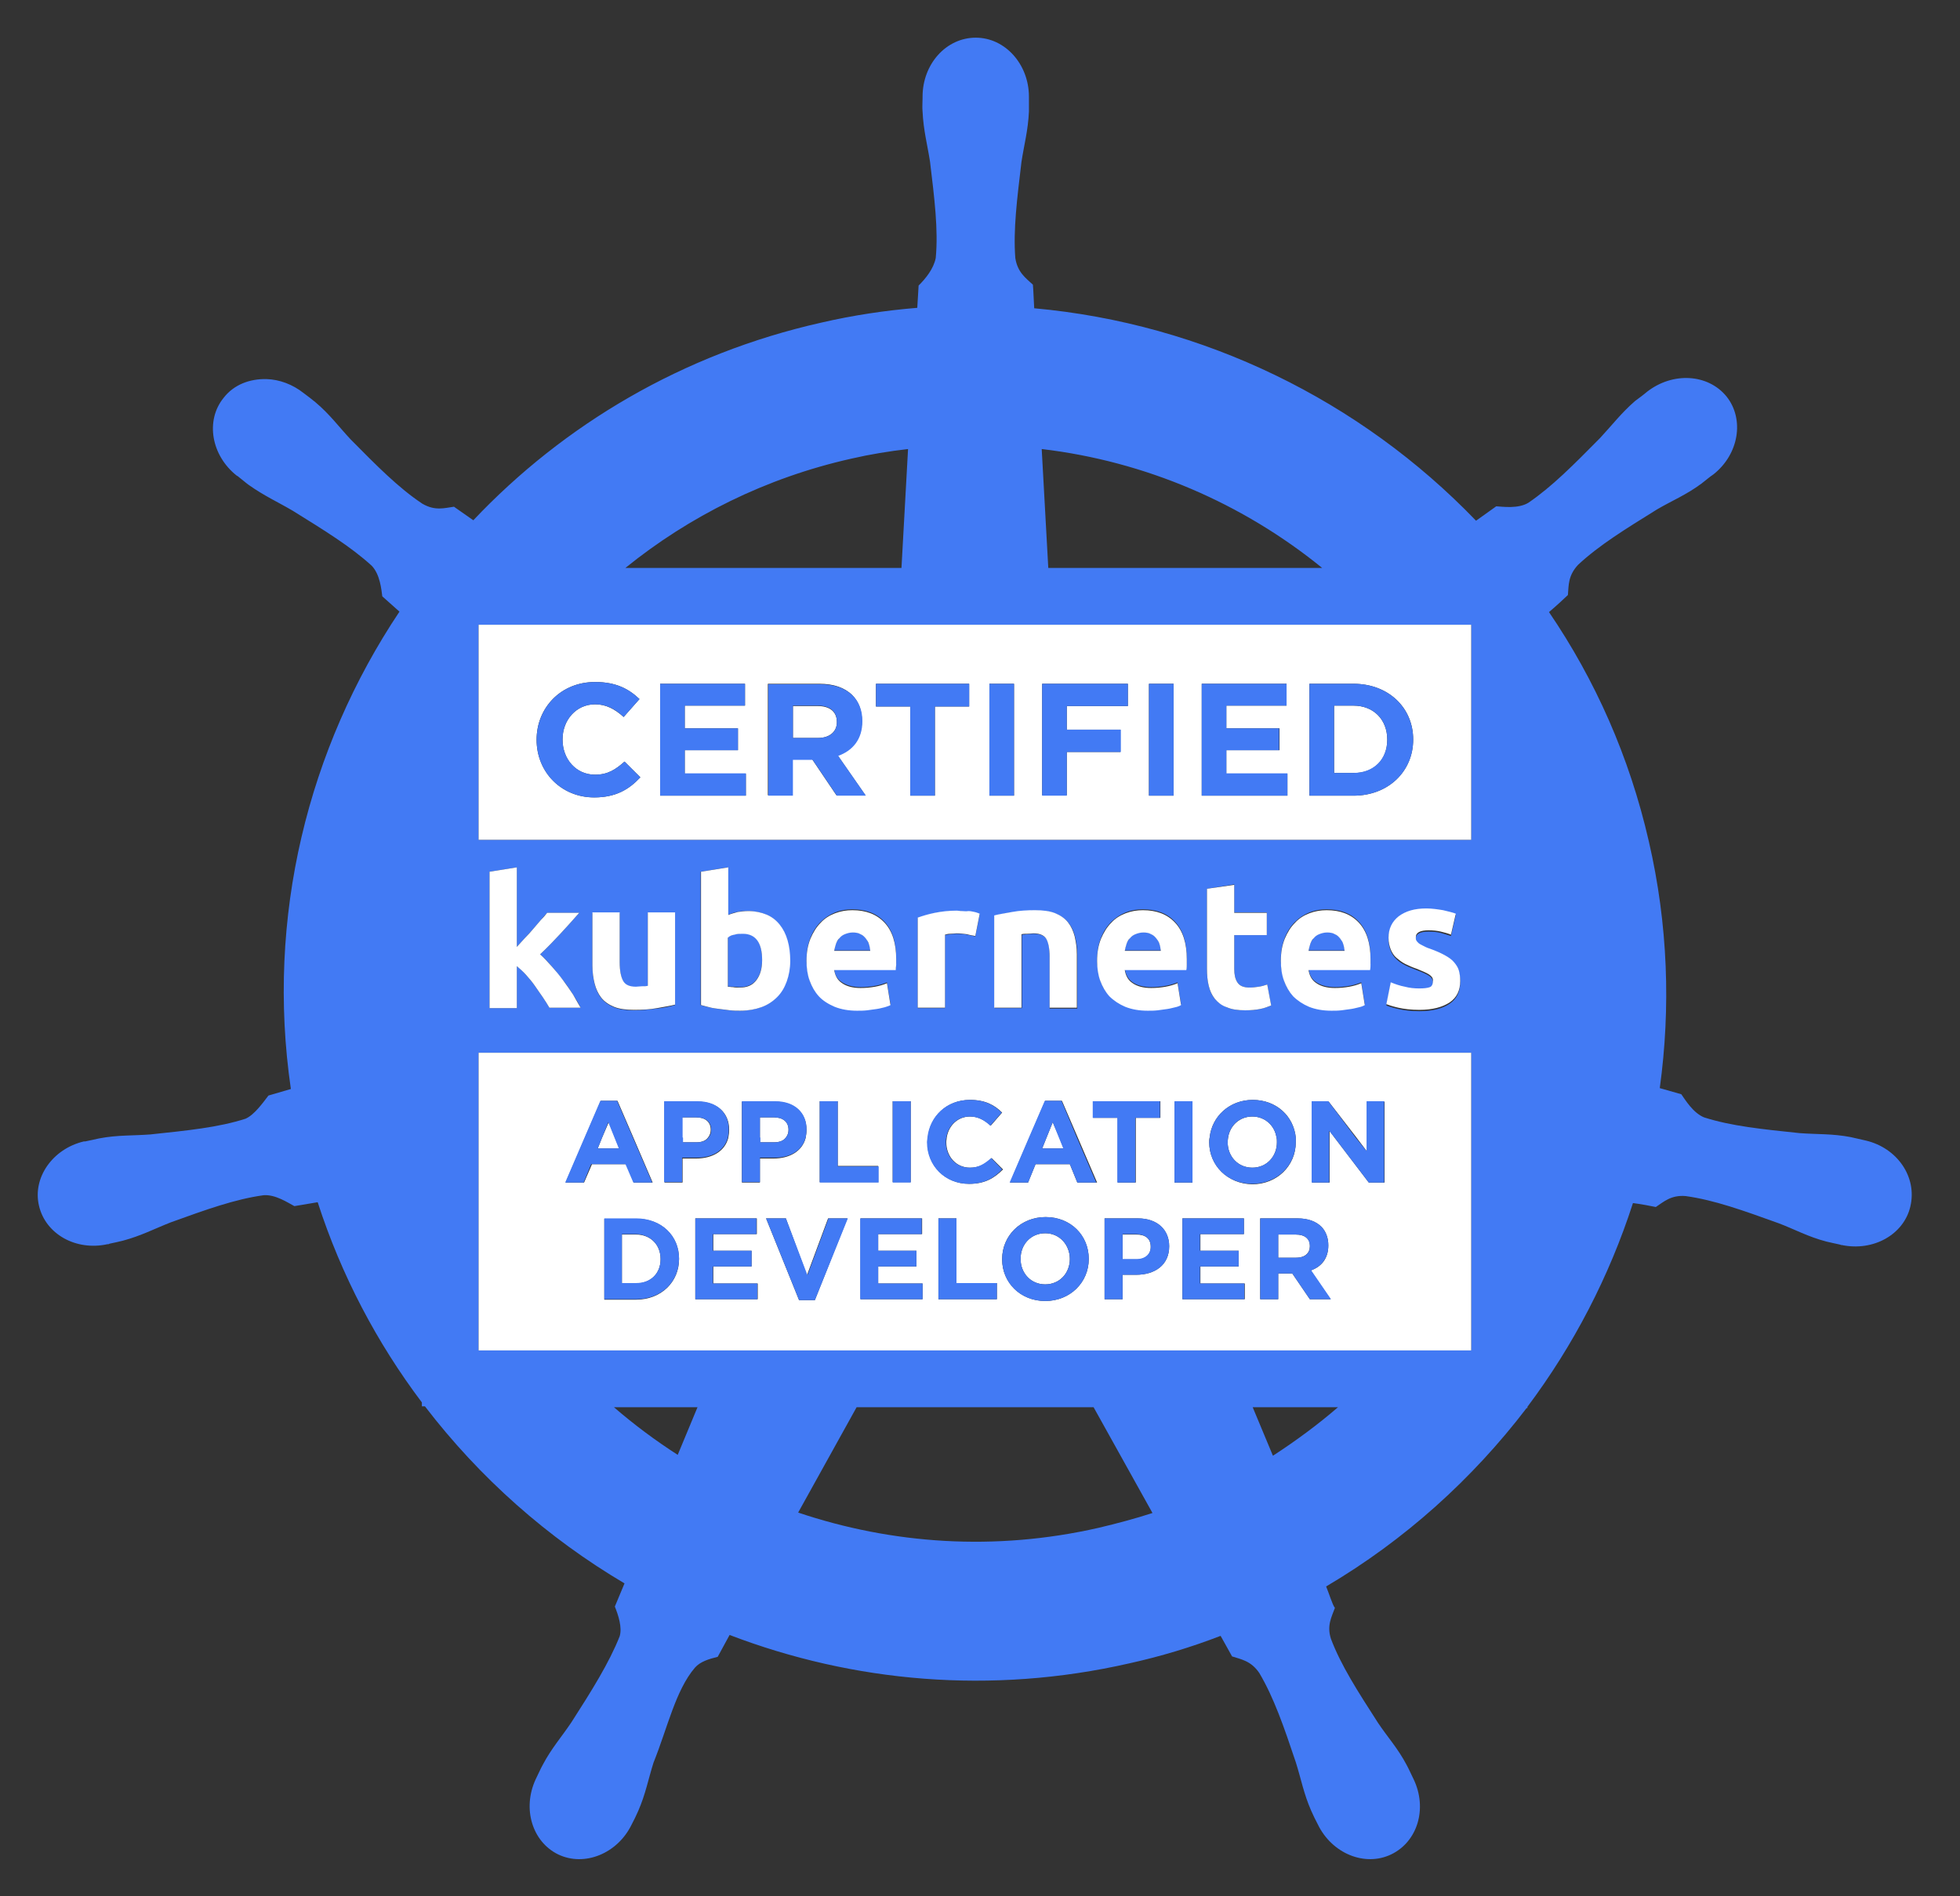
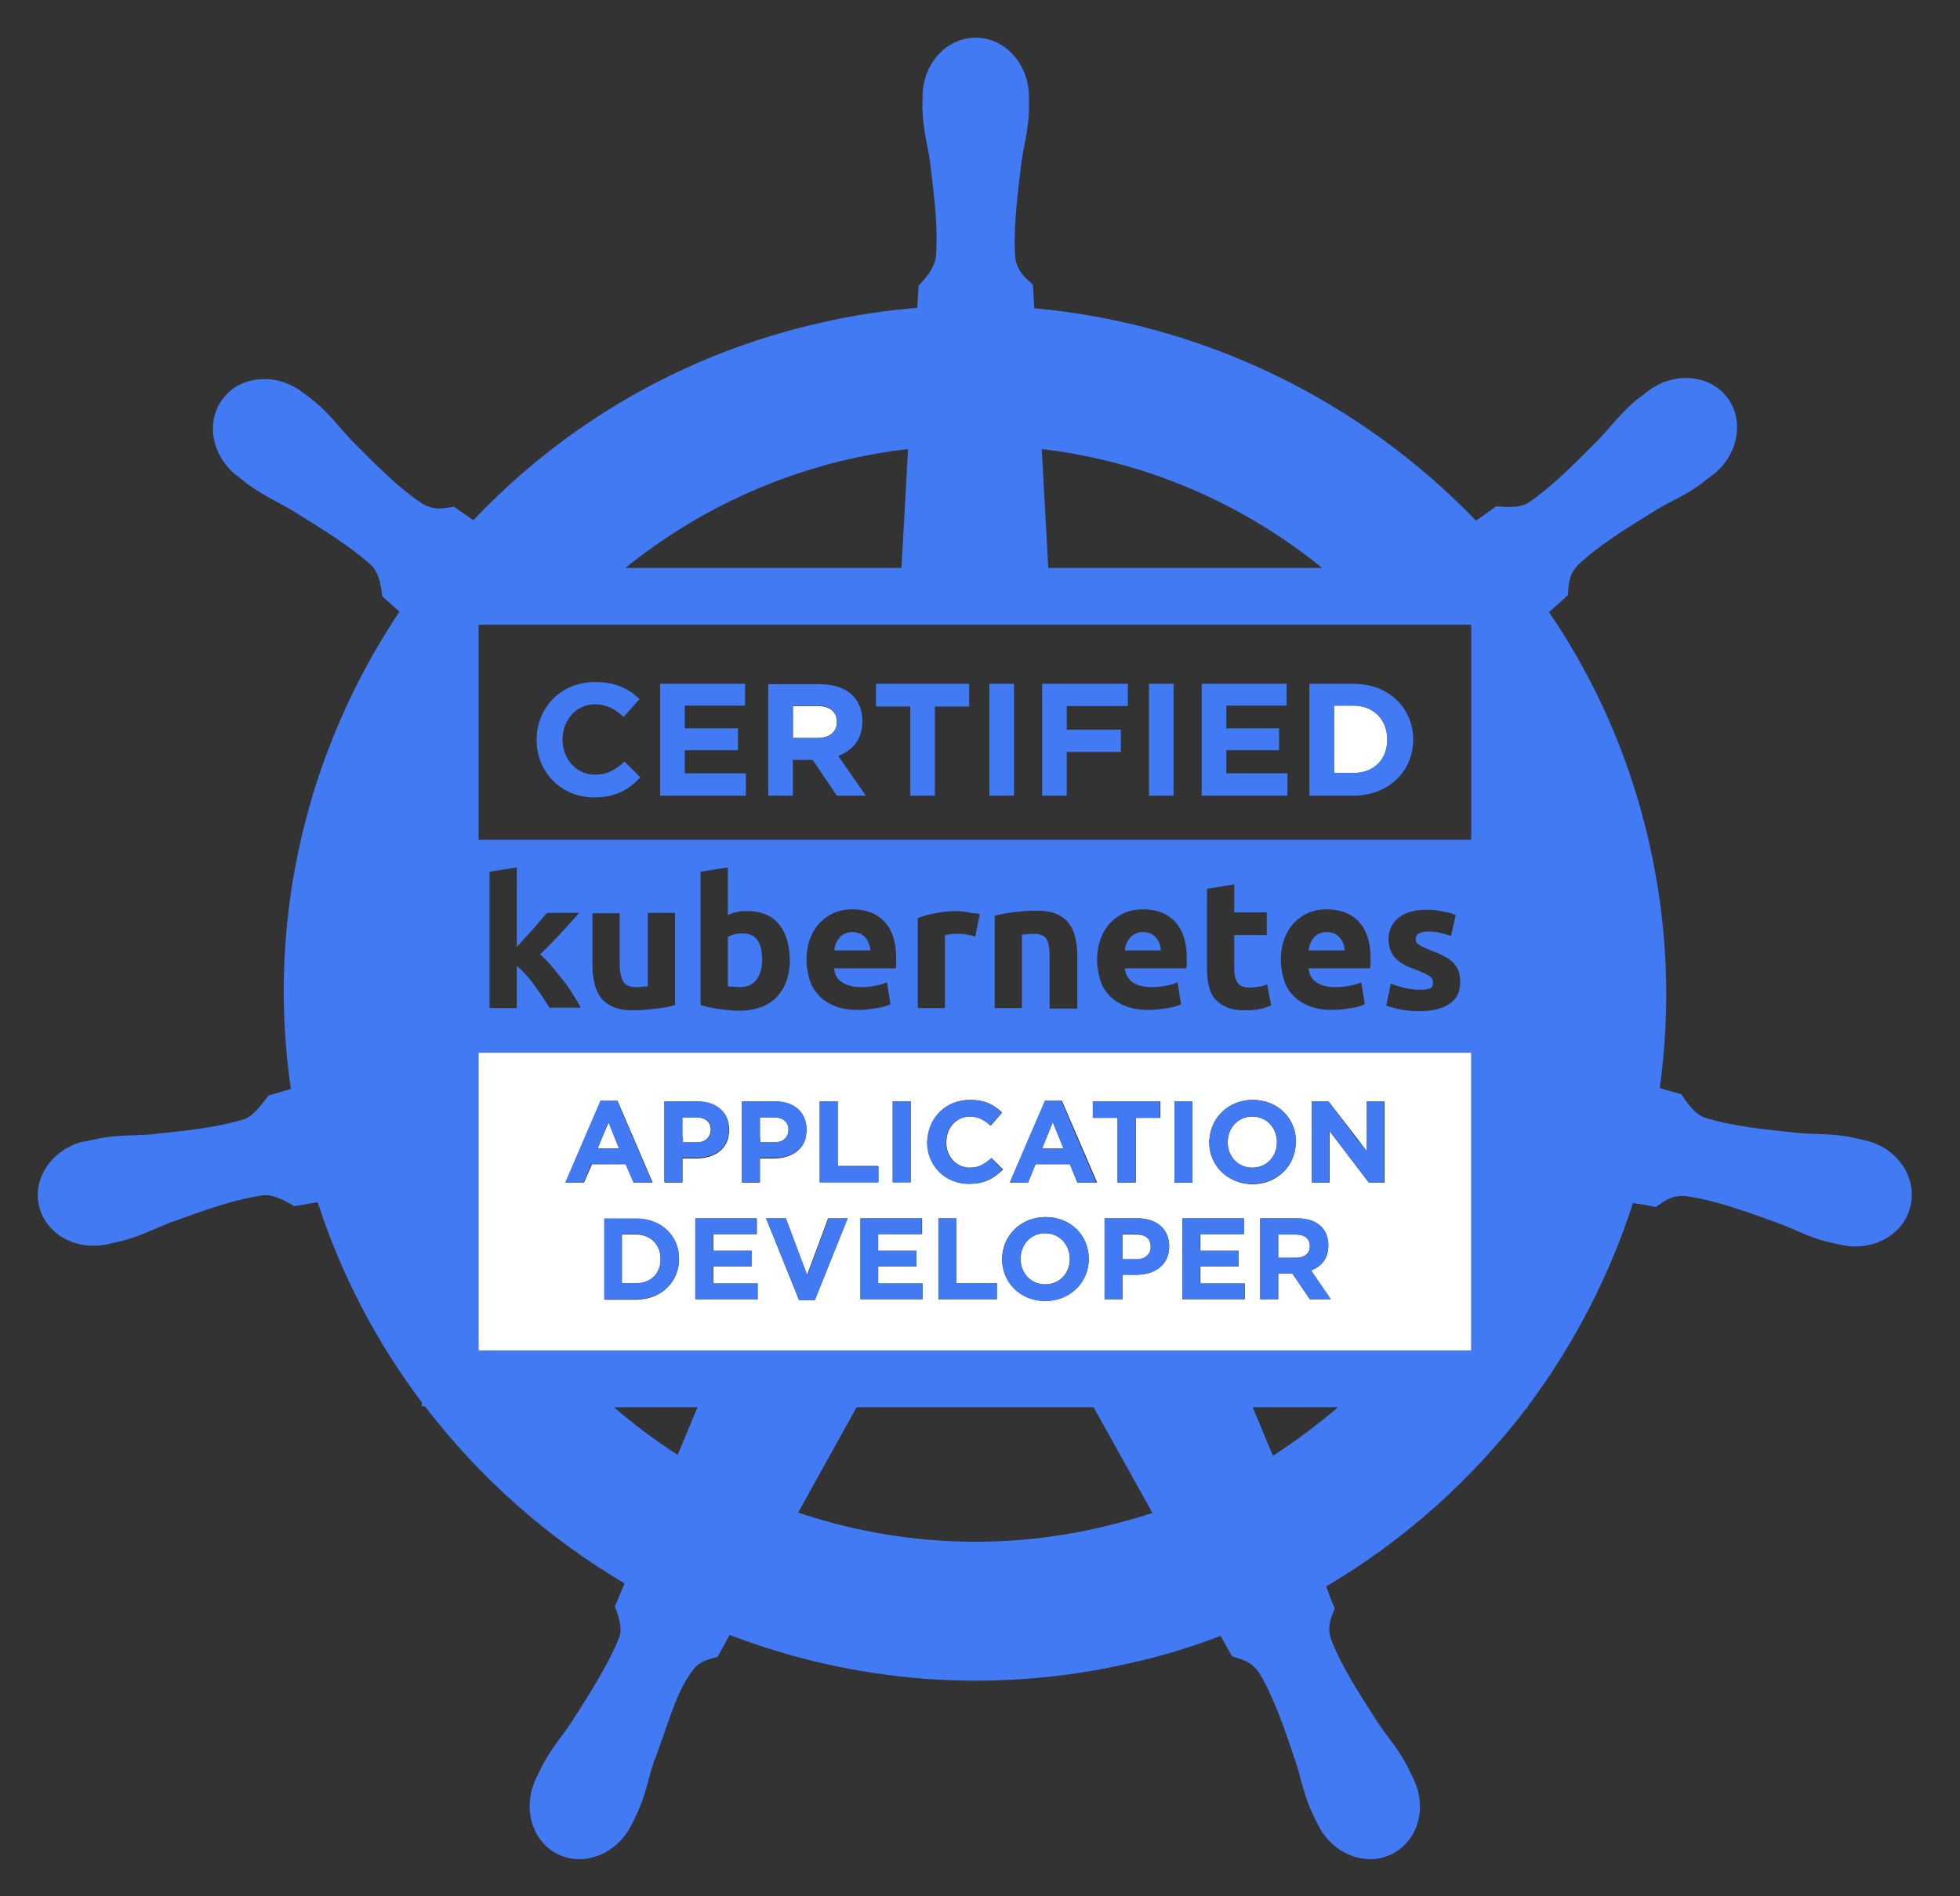
<svg xmlns="http://www.w3.org/2000/svg" width="62" height="60" viewBox="0 0 62 60" fill="none">
  <rect x="0" y="0" width="62" height="60" fill="#333333" stroke="none" />
  <path d="M59.025 36.089C58.886 36.061 58.677 36.006 58.538 35.978C57.954 35.867 57.481 35.895 56.925 35.853C55.743 35.729 54.77 35.632 53.907 35.356C53.56 35.217 53.31 34.802 53.184 34.623L52.503 34.429C52.851 31.898 52.767 29.256 52.155 26.614C51.544 23.945 50.459 21.511 48.999 19.367C49.18 19.215 49.499 18.924 49.597 18.827C49.624 18.523 49.597 18.219 49.917 17.873C50.584 17.25 51.418 16.739 52.42 16.116C52.892 15.84 53.337 15.66 53.824 15.3C53.935 15.217 54.074 15.093 54.2 15.01C55.006 14.374 55.187 13.267 54.617 12.548C54.033 11.829 52.92 11.759 52.1 12.396C51.989 12.492 51.836 12.603 51.724 12.686C51.279 13.073 50.987 13.461 50.612 13.862C49.778 14.706 49.096 15.397 48.345 15.909C48.025 16.102 47.539 16.033 47.33 16.02L46.691 16.476C43.033 12.672 38.069 10.238 32.715 9.754C32.701 9.533 32.687 9.132 32.673 9.007C32.451 8.8 32.187 8.62 32.117 8.163C32.048 7.264 32.173 6.296 32.312 5.12C32.395 4.581 32.521 4.125 32.548 3.53V3.06C32.548 2.036 31.797 1.192 30.866 1.192C29.934 1.192 29.183 2.022 29.183 3.06V3.101C29.183 3.239 29.169 3.405 29.183 3.53C29.211 4.125 29.336 4.581 29.42 5.12C29.559 6.282 29.684 7.264 29.6 8.163C29.531 8.509 29.281 8.813 29.058 9.035L29.016 9.74C28.001 9.823 26.986 9.975 25.971 10.21C21.605 11.192 17.836 13.433 14.972 16.462C14.791 16.338 14.457 16.102 14.36 16.033C14.054 16.075 13.762 16.172 13.359 15.937C12.608 15.439 11.912 14.733 11.092 13.903C10.716 13.502 10.438 13.115 9.979 12.728C9.882 12.645 9.715 12.52 9.604 12.437C9.256 12.161 8.839 12.008 8.436 11.995C7.894 11.981 7.393 12.174 7.073 12.589C6.489 13.309 6.684 14.415 7.49 15.051C7.504 15.051 7.504 15.065 7.518 15.065C7.629 15.148 7.768 15.273 7.866 15.342C8.353 15.688 8.784 15.881 9.256 16.158C10.258 16.78 11.092 17.292 11.759 17.901C12.024 18.177 12.065 18.661 12.093 18.869L12.636 19.353C9.743 23.682 8.408 29.021 9.201 34.457L8.492 34.664C8.311 34.899 8.047 35.273 7.768 35.397C6.906 35.674 5.933 35.77 4.751 35.895C4.195 35.937 3.722 35.909 3.138 36.02C3.013 36.047 2.832 36.089 2.693 36.116H2.651C1.664 36.351 1.024 37.264 1.233 38.15C1.441 39.048 2.401 39.588 3.402 39.367H3.43C3.444 39.367 3.458 39.353 3.458 39.353C3.597 39.325 3.778 39.284 3.889 39.256C4.459 39.104 4.876 38.883 5.405 38.675C6.517 38.274 7.435 37.942 8.339 37.818C8.714 37.79 9.103 38.053 9.312 38.163L10.049 38.039C10.8 40.362 11.926 42.492 13.345 44.374V44.498H13.442C15.18 46.766 17.322 48.661 19.755 50.1L19.449 50.833C19.561 51.109 19.686 51.497 19.602 51.773C19.268 52.617 18.712 53.502 18.073 54.498C17.767 54.955 17.447 55.314 17.169 55.84C17.099 55.964 17.016 56.158 16.946 56.296C16.515 57.223 16.835 58.274 17.655 58.675C18.49 59.076 19.533 58.647 19.978 57.735C20.047 57.61 20.131 57.43 20.186 57.306C20.423 56.766 20.506 56.296 20.673 55.77C21.118 54.664 21.368 53.488 21.98 52.769C22.147 52.575 22.425 52.492 22.703 52.423L23.079 51.732C26.986 53.226 31.352 53.627 35.719 52.631C36.72 52.41 37.68 52.119 38.611 51.76C38.722 51.953 38.917 52.313 38.973 52.41C39.265 52.506 39.571 52.548 39.835 52.935C40.294 53.71 40.614 54.636 40.989 55.757C41.156 56.282 41.239 56.753 41.476 57.292C41.531 57.416 41.615 57.596 41.684 57.721C42.129 58.647 43.172 59.076 44.007 58.675C44.841 58.274 45.161 57.223 44.716 56.296C44.646 56.158 44.563 55.964 44.493 55.84C44.215 55.314 43.895 54.968 43.59 54.512C42.95 53.516 42.421 52.7 42.102 51.856C41.962 51.428 42.129 51.151 42.227 50.874C42.157 50.805 42.032 50.39 41.949 50.197C44.438 48.73 46.579 46.794 48.29 44.553H48.317V44.512C49.778 42.562 50.904 40.39 51.655 38.066C51.877 38.094 52.253 38.163 52.378 38.191C52.628 38.025 52.865 37.804 53.324 37.845C54.227 37.97 55.145 38.302 56.258 38.703C56.772 38.896 57.189 39.132 57.773 39.284C57.898 39.311 58.065 39.353 58.204 39.38C58.218 39.38 58.232 39.394 58.232 39.394H58.26C59.261 39.602 60.221 39.062 60.429 38.177C60.652 37.237 60.012 36.324 59.025 36.089ZM46.538 26.573H15.139V19.768H46.538V26.573ZM45.203 30.874C45.119 30.819 44.994 30.764 44.813 30.695C44.674 30.639 44.563 30.598 44.452 30.542C44.34 30.487 44.243 30.418 44.173 30.349C44.09 30.279 44.035 30.183 43.993 30.086C43.951 29.989 43.923 29.865 43.923 29.712C43.923 29.436 44.035 29.201 44.243 29.035C44.452 28.869 44.744 28.786 45.119 28.786C45.3 28.786 45.481 28.8 45.648 28.841C45.814 28.869 45.953 28.91 46.051 28.952L45.898 29.616C45.8 29.588 45.689 29.547 45.578 29.519C45.467 29.491 45.328 29.477 45.189 29.477C44.924 29.477 44.785 29.547 44.785 29.699C44.785 29.726 44.785 29.768 44.799 29.795C44.813 29.823 44.827 29.851 44.869 29.878C44.897 29.906 44.952 29.934 45.008 29.961C45.063 29.989 45.147 30.017 45.23 30.058C45.425 30.127 45.578 30.197 45.703 30.266C45.828 30.335 45.926 30.404 45.995 30.487C46.065 30.57 46.12 30.653 46.148 30.75C46.176 30.847 46.19 30.957 46.19 31.082C46.19 31.386 46.079 31.607 45.856 31.759C45.634 31.912 45.314 31.995 44.897 31.995C44.632 31.995 44.41 31.967 44.229 31.925C44.048 31.884 43.923 31.843 43.854 31.815L43.993 31.123C44.132 31.179 44.285 31.22 44.438 31.262C44.591 31.289 44.744 31.317 44.897 31.317C45.05 31.317 45.161 31.303 45.23 31.275C45.3 31.248 45.328 31.192 45.328 31.096C45.328 30.985 45.286 30.93 45.203 30.874ZM41.643 31.082C41.782 31.179 41.99 31.234 42.227 31.234C42.38 31.234 42.533 31.22 42.686 31.192C42.839 31.165 42.964 31.123 43.061 31.082L43.172 31.773C43.131 31.801 43.061 31.815 42.992 31.843C42.922 31.87 42.825 31.884 42.741 31.898C42.644 31.912 42.547 31.925 42.435 31.939C42.324 31.953 42.227 31.953 42.115 31.953C41.837 31.953 41.601 31.912 41.406 31.829C41.198 31.746 41.031 31.635 40.906 31.497C40.767 31.358 40.669 31.192 40.614 30.999C40.558 30.805 40.516 30.598 40.516 30.376C40.516 30.113 40.558 29.878 40.642 29.671C40.725 29.463 40.836 29.297 40.961 29.173C41.1 29.035 41.253 28.938 41.42 28.869C41.601 28.8 41.768 28.772 41.962 28.772C42.394 28.772 42.727 28.896 42.978 29.159C43.228 29.422 43.353 29.809 43.353 30.321V30.487C43.353 30.542 43.339 30.598 43.339 30.639H41.392C41.42 30.847 41.49 30.985 41.643 31.082ZM40.071 28.883V29.588H39.042V30.653C39.042 30.833 39.07 30.971 39.14 31.082C39.209 31.192 39.334 31.248 39.529 31.248C39.626 31.248 39.71 31.234 39.821 31.22C39.918 31.206 40.002 31.179 40.085 31.151L40.21 31.815C40.113 31.856 39.988 31.898 39.863 31.925C39.738 31.953 39.585 31.967 39.39 31.967C39.154 31.967 38.959 31.939 38.806 31.87C38.653 31.801 38.528 31.718 38.431 31.607C38.333 31.497 38.278 31.358 38.236 31.192C38.194 31.026 38.18 30.86 38.18 30.653V28.122L39.042 27.983V28.869H40.071V28.883ZM35.83 31.082C35.969 31.179 36.178 31.234 36.414 31.234C36.567 31.234 36.72 31.22 36.873 31.192C37.026 31.165 37.151 31.123 37.248 31.082L37.36 31.773C37.318 31.801 37.248 31.815 37.179 31.843C37.109 31.87 37.012 31.884 36.929 31.898C36.831 31.912 36.734 31.925 36.623 31.939C36.511 31.953 36.414 31.953 36.303 31.953C36.025 31.953 35.788 31.912 35.594 31.829C35.385 31.746 35.218 31.635 35.093 31.497C34.954 31.358 34.857 31.192 34.801 30.999C34.745 30.805 34.704 30.598 34.704 30.376C34.704 30.113 34.745 29.878 34.829 29.671C34.912 29.463 35.024 29.297 35.149 29.173C35.288 29.035 35.441 28.938 35.608 28.869C35.788 28.8 35.955 28.772 36.15 28.772C36.581 28.772 36.915 28.896 37.165 29.159C37.415 29.422 37.541 29.809 37.541 30.321V30.487C37.541 30.542 37.527 30.598 37.527 30.639H35.58C35.608 30.847 35.691 30.985 35.83 31.082ZM33.105 29.712C33.035 29.602 32.896 29.547 32.701 29.547C32.646 29.547 32.576 29.547 32.507 29.56C32.437 29.56 32.382 29.574 32.326 29.574V31.898H31.464V28.979C31.603 28.938 31.797 28.896 32.034 28.869C32.27 28.841 32.507 28.813 32.757 28.813C33.021 28.813 33.23 28.841 33.397 28.91C33.563 28.979 33.703 29.076 33.8 29.201C33.897 29.325 33.967 29.463 34.008 29.643C34.05 29.809 34.078 30.003 34.078 30.21V31.912H33.202V30.293C33.202 30.017 33.174 29.823 33.105 29.712ZM30.991 28.924L30.852 29.629C30.768 29.616 30.685 29.588 30.588 29.574C30.49 29.547 30.379 29.547 30.254 29.547C30.198 29.547 30.143 29.547 30.059 29.56C29.976 29.574 29.934 29.574 29.892 29.588V31.898H29.03V29.049C29.183 28.993 29.364 28.938 29.573 28.896C29.781 28.855 30.018 28.827 30.268 28.827C30.31 28.827 30.365 28.827 30.435 28.841C30.504 28.841 30.56 28.855 30.629 28.869C30.699 28.883 30.755 28.896 30.824 28.896C30.894 28.896 30.949 28.91 30.991 28.924ZM26.639 31.082C26.791 31.179 26.986 31.234 27.223 31.234C27.375 31.234 27.528 31.22 27.681 31.192C27.834 31.165 27.959 31.123 28.057 31.082L28.168 31.773C28.126 31.801 28.057 31.815 27.987 31.843C27.904 31.87 27.82 31.884 27.737 31.898C27.64 31.912 27.542 31.925 27.431 31.939C27.32 31.953 27.223 31.953 27.111 31.953C26.833 31.953 26.597 31.912 26.402 31.829C26.194 31.746 26.027 31.635 25.901 31.497C25.776 31.358 25.665 31.192 25.61 30.999C25.554 30.805 25.512 30.598 25.512 30.376C25.512 30.113 25.554 29.878 25.637 29.671C25.721 29.463 25.832 29.297 25.957 29.173C26.096 29.035 26.249 28.938 26.416 28.869C26.597 28.8 26.764 28.772 26.958 28.772C27.389 28.772 27.723 28.896 27.973 29.159C28.224 29.422 28.349 29.809 28.349 30.321V30.487C28.349 30.542 28.335 30.598 28.335 30.639H26.388C26.402 30.847 26.485 30.985 26.639 31.082ZM23.329 28.855C23.426 28.827 23.538 28.827 23.663 28.827C23.871 28.827 24.066 28.869 24.233 28.938C24.4 29.007 24.539 29.118 24.65 29.256C24.761 29.394 24.845 29.56 24.9 29.754C24.956 29.948 24.984 30.169 24.984 30.404C24.984 30.639 24.942 30.86 24.872 31.054C24.803 31.248 24.692 31.414 24.567 31.552C24.427 31.69 24.261 31.801 24.066 31.87C23.871 31.939 23.649 31.981 23.398 31.981C23.301 31.981 23.19 31.981 23.079 31.967L22.745 31.925C22.634 31.912 22.536 31.898 22.425 31.87C22.328 31.843 22.23 31.829 22.161 31.801V27.582L23.023 27.444V28.952C23.12 28.91 23.218 28.869 23.329 28.855ZM19.713 31.054C19.783 31.179 19.922 31.234 20.117 31.234C20.172 31.234 20.242 31.234 20.311 31.22C20.381 31.22 20.436 31.206 20.492 31.206V28.883H21.354V31.801C21.201 31.843 21.021 31.884 20.784 31.912C20.548 31.939 20.311 31.967 20.061 31.967C19.797 31.967 19.588 31.939 19.421 31.87C19.255 31.801 19.116 31.704 19.018 31.58C18.921 31.455 18.851 31.303 18.81 31.137C18.768 30.971 18.74 30.777 18.74 30.57V28.896H19.602V30.473C19.602 30.722 19.644 30.93 19.713 31.054ZM16.613 29.671C16.696 29.574 16.793 29.477 16.877 29.381C16.96 29.284 17.044 29.187 17.113 29.104C17.183 29.021 17.252 28.938 17.308 28.883H18.323C18.114 29.118 17.92 29.339 17.725 29.547C17.53 29.754 17.322 29.975 17.085 30.197C17.197 30.293 17.322 30.418 17.447 30.57C17.572 30.708 17.683 30.86 17.808 31.013C17.933 31.165 18.031 31.317 18.128 31.469C18.226 31.621 18.309 31.759 18.365 31.884H17.377C17.322 31.787 17.252 31.677 17.169 31.552C17.085 31.427 17.002 31.317 16.918 31.192C16.835 31.068 16.738 30.957 16.64 30.847C16.543 30.736 16.446 30.639 16.348 30.57V31.898H15.486V27.582L16.348 27.444V29.961C16.432 29.865 16.529 29.768 16.613 29.671ZM15.139 35.992V33.309H46.538V42.728H15.139V35.992ZM41.824 17.97H33.16L32.952 14.208C36.233 14.595 39.306 15.923 41.824 17.97ZM26.93 14.512C27.528 14.374 28.126 14.277 28.724 14.208L28.516 17.97H19.783C21.799 16.338 24.219 15.12 26.93 14.512ZM21.438 46.033C20.729 45.577 20.061 45.079 19.421 44.526H22.064L21.438 46.033ZM34.745 48.343C31.464 49.09 28.21 48.855 25.248 47.859L27.097 44.526H34.593L36.456 47.873C35.9 48.053 35.33 48.205 34.745 48.343ZM40.266 46.061L39.626 44.526H42.324C41.684 45.079 40.989 45.591 40.266 46.061Z" fill="#427AF4" />
  <path d="M40.989 39.062H40.433V39.795H41.003C41.281 39.795 41.434 39.643 41.434 39.436V39.422C41.434 39.187 41.267 39.062 40.989 39.062ZM20.117 39.062H19.672V40.611H20.117C20.576 40.611 20.896 40.293 20.896 39.851V39.837C20.896 39.38 20.576 39.062 20.117 39.062ZM24.859 35.992C24.914 35.922 24.942 35.84 24.942 35.757V35.743C24.942 35.494 24.761 35.355 24.483 35.355H24.038V36.144H24.483C24.664 36.144 24.789 36.089 24.859 35.992ZM22.397 35.992C22.453 35.922 22.481 35.84 22.481 35.757V35.743C22.481 35.494 22.3 35.355 22.022 35.355H21.577V36.144H22.022C22.203 36.144 22.328 36.089 22.397 35.992ZM33.063 39.021C32.604 39.021 32.284 39.38 32.284 39.823V39.837C32.284 40.279 32.604 40.639 33.063 40.639C33.522 40.639 33.842 40.279 33.842 39.837C33.842 39.394 33.522 39.021 33.063 39.021ZM35.941 39.062H35.51V39.851H35.955C36.233 39.851 36.4 39.685 36.4 39.463V39.45C36.4 39.187 36.233 39.062 35.941 39.062Z" fill="white" />
  <path d="M46.538 35.992V33.309H15.139V42.728H46.538V35.992ZM34.565 34.844H36.706V35.37H35.928V37.416H35.358V35.37H34.579V34.844H34.565ZM28.238 34.844H28.808V37.403H28.238V34.844ZM25.93 34.844H26.5V36.891H27.779V37.403H25.93V34.844ZM18.476 37.416H17.892L18.504 35.992L19.004 34.83H19.533L20.034 35.992L20.645 37.416H20.047L19.811 36.836H18.726L18.476 37.416ZM21.48 39.837C21.48 40.556 20.923 41.123 20.117 41.123H19.116V38.565H20.117C20.923 38.551 21.48 39.104 21.48 39.837ZM21.591 37.416H21.021V34.858H22.078C22.689 34.858 23.065 35.217 23.065 35.743V35.757C23.065 35.84 23.051 35.923 23.037 36.006C22.926 36.434 22.523 36.656 22.022 36.656H21.591V37.416ZM23.955 41.109H21.994V38.551H23.941V39.049H22.564V39.574H23.774V40.072H22.564V40.611H23.969V41.109H23.955ZM24.038 37.416H23.468V34.858H24.525C25.137 34.858 25.512 35.217 25.512 35.743V35.757C25.512 35.84 25.498 35.923 25.485 36.006C25.373 36.434 24.97 36.656 24.469 36.656H24.038V37.416ZM25.776 41.137H25.276L24.233 38.551H24.859L25.526 40.349L26.194 38.551H26.805L25.776 41.137ZM29.183 41.109H27.223V38.551H29.169V39.049H27.779V39.574H28.989V40.072H27.779V40.611H29.183V41.109ZM31.534 41.109H29.684V38.551H30.254V40.598H31.534V41.109ZM30.657 37.458C29.893 37.458 29.336 36.877 29.336 36.144V36.13C29.336 36.089 29.336 36.033 29.35 35.992C29.42 35.328 29.948 34.802 30.685 34.802C31.172 34.802 31.464 34.968 31.7 35.203L31.339 35.618C31.144 35.439 30.936 35.328 30.685 35.328C30.296 35.328 30.004 35.618 29.948 35.992C29.948 36.033 29.934 36.075 29.934 36.13V36.144C29.934 36.587 30.24 36.946 30.685 36.946C30.977 36.946 31.158 36.836 31.367 36.642L31.728 37.002C31.45 37.278 31.158 37.458 30.657 37.458ZM34.44 39.837C34.44 40.57 33.856 41.165 33.063 41.165C32.27 41.165 31.7 40.57 31.7 39.851V39.837C31.7 39.104 32.284 38.509 33.077 38.509C33.87 38.509 34.44 39.09 34.44 39.837ZM34.078 37.416L33.842 36.836H32.757L32.521 37.416H31.951L32.562 35.992L33.063 34.83H33.592L34.092 35.992L34.704 37.416H34.078ZM36.984 39.436C36.984 40.031 36.526 40.335 35.942 40.335H35.511V41.109H34.94V38.551H35.997C36.609 38.551 36.984 38.91 36.984 39.436ZM37.151 35.992V34.858H37.721V37.416H37.151V35.992ZM39.362 41.109H37.402V38.551H39.348V39.049H37.972V39.574H39.182V40.072H37.972V40.611H39.376V41.109H39.362ZM38.25 36.144C38.25 36.089 38.25 36.047 38.264 35.992C38.333 35.328 38.89 34.802 39.627 34.802C40.377 34.802 40.92 35.314 40.989 35.992V36.144C40.989 36.877 40.405 37.472 39.613 37.472C38.82 37.458 38.25 36.863 38.25 36.144ZM41.434 41.109L40.878 40.293H40.433V41.109H39.863V38.551H41.045C41.379 38.551 41.629 38.648 41.796 38.813C41.935 38.952 42.018 39.159 42.018 39.394V39.408C42.018 39.823 41.796 40.086 41.462 40.197L42.088 41.109H41.434ZM43.784 37.416H43.298L42.213 35.992L42.06 35.784V37.416H41.504V34.858H42.032L42.908 35.992L43.242 36.434V34.858H43.798V37.416H43.784Z" fill="white" />
-   <path d="M19.256 35.508L19.047 35.992L18.908 36.338H19.59L19.451 35.992L19.256 35.508ZM39.614 35.328C39.211 35.328 38.905 35.618 38.849 35.992C38.849 36.033 38.835 36.075 38.835 36.13V36.144C38.835 36.587 39.155 36.946 39.614 36.946C40.073 36.946 40.392 36.587 40.392 36.144V36.13C40.392 36.089 40.392 36.033 40.379 35.992C40.323 35.618 40.017 35.328 39.614 35.328ZM33.301 35.508L33.106 35.992L32.967 36.338H33.648L33.509 35.992L33.301 35.508ZM26.473 22.852C26.473 22.506 26.236 22.34 25.861 22.34H25.082V23.35H25.875C26.25 23.35 26.473 23.143 26.473 22.852ZM43.883 23.405C43.883 22.769 43.452 22.327 42.812 22.327H42.2V24.457H42.812C43.452 24.471 43.883 24.042 43.883 23.405Z" fill="white" />
-   <path d="M15.139 26.573H46.538V19.768H15.139V26.573ZM41.42 21.635H42.811C43.923 21.635 44.702 22.395 44.702 23.391V23.405C44.702 24.401 43.923 25.176 42.811 25.176H41.42V21.635ZM38.014 21.635H40.697V22.326H38.792V23.046H40.475V23.737H38.792V24.484H40.725V25.176H38.014V21.635ZM36.345 21.635H37.123V25.176H36.345V21.635ZM32.966 21.635H35.677V22.34H33.745V23.087H35.441V23.793H33.745V25.162H32.966V21.635ZM31.297 21.635H32.076V25.176H31.297V21.635ZM27.709 21.635H30.657V22.354H29.573V25.176H28.794V22.354H27.709V21.635ZM24.289 21.635H25.916C26.375 21.635 26.722 21.759 26.959 21.994C27.153 22.188 27.264 22.465 27.264 22.797V22.811C27.264 23.378 26.959 23.737 26.5 23.903L27.376 25.162H26.458L25.693 24.028H25.067V25.162H24.289V21.635ZM20.882 21.635H23.566V22.326H21.66V23.046H23.343V23.737H21.66V24.484H23.593V25.176H20.882V21.635ZM16.974 23.405C16.974 22.395 17.739 21.579 18.824 21.579C19.491 21.579 19.894 21.801 20.228 22.119L19.727 22.686C19.449 22.437 19.171 22.285 18.824 22.285C18.226 22.285 17.795 22.783 17.795 23.391V23.405C17.795 24.014 18.212 24.512 18.824 24.512C19.227 24.512 19.477 24.346 19.755 24.097L20.256 24.595C19.894 24.982 19.477 25.231 18.796 25.231C17.753 25.231 16.974 24.429 16.974 23.405Z" fill="white" />
+   <path d="M19.256 35.508L19.047 35.992L18.908 36.338H19.59L19.451 35.992L19.256 35.508ZM39.614 35.328C39.211 35.328 38.905 35.618 38.849 35.992C38.849 36.033 38.835 36.075 38.835 36.13V36.144C38.835 36.587 39.155 36.946 39.614 36.946C40.073 36.946 40.392 36.587 40.392 36.144V36.13C40.392 36.089 40.392 36.033 40.379 35.992C40.323 35.618 40.017 35.328 39.614 35.328ZM33.301 35.508L33.106 35.992L32.967 36.338H33.648L33.509 35.992L33.301 35.508ZM26.473 22.852C26.473 22.506 26.236 22.34 25.861 22.34H25.082V23.35H25.875C26.25 23.35 26.473 23.143 26.473 22.852M43.883 23.405C43.883 22.769 43.452 22.327 42.812 22.327H42.2V24.457H42.812C43.452 24.471 43.883 24.042 43.883 23.405Z" fill="white" />
  <path d="M18.796 25.231C19.478 25.231 19.895 24.982 20.256 24.595L19.756 24.097C19.478 24.346 19.227 24.512 18.824 24.512C18.212 24.512 17.795 24 17.795 23.405V23.392C17.795 22.783 18.226 22.285 18.824 22.285C19.186 22.285 19.464 22.437 19.728 22.686L20.229 22.119C19.895 21.801 19.491 21.58 18.824 21.58C17.726 21.58 16.975 22.41 16.975 23.405V23.419C16.975 24.429 17.753 25.231 18.796 25.231ZM23.594 24.47H21.661V23.737H23.343V23.046H21.661V22.326H23.566V21.635H20.882V25.176H23.594V24.47ZM25.082 24.042H25.707L26.472 25.176H27.39L26.514 23.917C26.973 23.751 27.279 23.392 27.279 22.824V22.811C27.279 22.479 27.168 22.202 26.973 22.008C26.736 21.773 26.389 21.649 25.93 21.649H24.303V25.176H25.082V24.042ZM25.082 22.326H25.86C26.236 22.326 26.472 22.492 26.472 22.838V22.852C26.472 23.156 26.25 23.35 25.874 23.35H25.082V22.326ZM28.794 25.176H29.573V22.354H30.658V21.635H27.71V22.354H28.794V25.176ZM31.297 21.635H32.076V25.176H31.297V21.635ZM33.745 23.793H35.455V23.087H33.745V22.34H35.678V21.635H32.966V25.176H33.745V23.793ZM36.345 21.635H37.124V25.176H36.345V21.635ZM40.725 24.47H38.793V23.737H40.461V23.046H38.793V22.326H40.698V21.635H38.014V25.176H40.725V24.47ZM44.703 23.405C44.703 22.396 43.924 21.635 42.811 21.635H41.421V25.176H42.811C43.924 25.176 44.703 24.401 44.703 23.405ZM42.2 22.326H42.811C43.451 22.326 43.882 22.769 43.882 23.392V23.405C43.882 24.028 43.451 24.456 42.811 24.456H42.2V22.326ZM42.394 29.685C42.352 29.629 42.297 29.588 42.227 29.546C42.158 29.519 42.074 29.491 41.977 29.491C41.88 29.491 41.796 29.505 41.727 29.546C41.657 29.574 41.602 29.616 41.56 29.671C41.518 29.726 41.476 29.782 41.449 29.851C41.421 29.92 41.407 29.989 41.393 30.072H42.533C42.533 30.003 42.519 29.934 42.492 29.864C42.478 29.795 42.436 29.74 42.394 29.685ZM27.39 29.685C27.348 29.629 27.293 29.588 27.223 29.546C27.154 29.519 27.07 29.491 26.973 29.491C26.875 29.491 26.792 29.505 26.723 29.546C26.653 29.574 26.597 29.616 26.556 29.671C26.514 29.726 26.472 29.782 26.444 29.851C26.417 29.92 26.403 29.989 26.389 30.072H27.529C27.529 30.003 27.515 29.934 27.487 29.864C27.459 29.795 27.432 29.74 27.39 29.685ZM36.582 29.685C36.54 29.629 36.484 29.588 36.415 29.546C36.345 29.519 36.262 29.491 36.164 29.491C36.067 29.491 35.984 29.505 35.914 29.546C35.845 29.574 35.789 29.616 35.747 29.671C35.706 29.726 35.664 29.782 35.636 29.851C35.608 29.92 35.594 29.989 35.58 30.072H36.721C36.721 30.003 36.707 29.934 36.679 29.864C36.665 29.795 36.623 29.74 36.582 29.685ZM23.024 31.206C23.065 31.22 23.121 31.22 23.19 31.22C23.26 31.22 23.329 31.234 23.399 31.234C23.635 31.234 23.816 31.151 23.927 30.999C24.053 30.833 24.108 30.625 24.108 30.362C24.108 29.809 23.9 29.533 23.496 29.533C23.413 29.533 23.316 29.546 23.232 29.56C23.149 29.588 23.079 29.616 23.024 29.643V31.206Z" fill="#427AF4" />
-   <path d="M15.486 27.582V31.898H16.349V30.57C16.446 30.653 16.543 30.736 16.64 30.846C16.738 30.957 16.835 31.068 16.919 31.192C17.002 31.317 17.085 31.427 17.169 31.552C17.252 31.676 17.322 31.787 17.378 31.884H18.365C18.295 31.759 18.212 31.621 18.128 31.469C18.031 31.317 17.92 31.165 17.809 31.012C17.697 30.86 17.572 30.708 17.447 30.57C17.322 30.431 17.211 30.307 17.085 30.196C17.322 29.975 17.53 29.754 17.725 29.546C17.92 29.339 18.114 29.117 18.323 28.882H17.308C17.252 28.951 17.197 29.021 17.113 29.104C17.044 29.187 16.96 29.283 16.877 29.38C16.794 29.477 16.71 29.574 16.613 29.671C16.529 29.767 16.432 29.864 16.349 29.961V27.444L15.486 27.582ZM18.74 28.882V30.556C18.74 30.763 18.768 30.957 18.81 31.123C18.852 31.289 18.921 31.441 19.018 31.566C19.116 31.69 19.255 31.787 19.422 31.856C19.588 31.925 19.811 31.953 20.061 31.953C20.312 31.953 20.562 31.939 20.784 31.898C21.007 31.856 21.202 31.828 21.355 31.787V28.869H20.492V31.192C20.437 31.206 20.381 31.206 20.312 31.206C20.242 31.206 20.172 31.22 20.117 31.22C19.922 31.22 19.783 31.165 19.714 31.04C19.644 30.916 19.602 30.722 19.602 30.445V28.869H18.74V28.882ZM22.175 27.582V31.801C22.258 31.828 22.342 31.842 22.439 31.87C22.537 31.898 22.648 31.911 22.759 31.925L23.093 31.967C23.204 31.98 23.315 31.98 23.413 31.98C23.663 31.98 23.885 31.939 24.08 31.87C24.275 31.801 24.442 31.69 24.581 31.552C24.72 31.413 24.817 31.247 24.887 31.054C24.956 30.86 24.998 30.639 24.998 30.404C24.998 30.169 24.97 29.947 24.914 29.754C24.859 29.56 24.775 29.394 24.664 29.256C24.553 29.117 24.414 29.007 24.247 28.938C24.08 28.869 23.885 28.827 23.677 28.827C23.552 28.827 23.44 28.841 23.343 28.855C23.246 28.882 23.134 28.91 23.037 28.951V27.444L22.175 27.582ZM23.232 29.574C23.315 29.546 23.413 29.546 23.496 29.546C23.899 29.546 24.108 29.823 24.108 30.376C24.108 30.639 24.052 30.846 23.927 31.012C23.802 31.178 23.635 31.247 23.399 31.247C23.315 31.247 23.246 31.247 23.19 31.234C23.12 31.234 23.065 31.22 23.023 31.22V29.671C23.079 29.615 23.148 29.588 23.232 29.574ZM28.349 30.514V30.348C28.349 29.837 28.224 29.449 27.974 29.187C27.723 28.924 27.39 28.799 26.959 28.799C26.778 28.799 26.597 28.827 26.416 28.896C26.235 28.965 26.082 29.062 25.957 29.2C25.818 29.339 25.721 29.505 25.637 29.698C25.554 29.906 25.512 30.127 25.512 30.404C25.512 30.625 25.54 30.832 25.61 31.026C25.679 31.22 25.776 31.386 25.902 31.524C26.027 31.662 26.208 31.773 26.402 31.856C26.611 31.939 26.847 31.98 27.111 31.98C27.223 31.98 27.32 31.98 27.431 31.967C27.543 31.953 27.64 31.939 27.737 31.925C27.835 31.911 27.918 31.884 27.988 31.87C28.071 31.842 28.127 31.828 28.168 31.801L28.057 31.109C27.96 31.151 27.835 31.192 27.682 31.22C27.529 31.247 27.376 31.261 27.223 31.261C26.972 31.261 26.778 31.206 26.639 31.109C26.486 31.012 26.416 30.86 26.388 30.694H28.335C28.335 30.625 28.349 30.57 28.349 30.514ZM26.388 30.086C26.402 30.017 26.416 29.947 26.444 29.864C26.472 29.795 26.5 29.726 26.555 29.684C26.597 29.629 26.653 29.588 26.722 29.56C26.792 29.532 26.875 29.505 26.972 29.505C27.07 29.505 27.153 29.518 27.223 29.56C27.292 29.588 27.348 29.643 27.39 29.698C27.431 29.754 27.473 29.809 27.487 29.878C27.515 29.947 27.515 30.017 27.529 30.086H26.388ZM30.435 28.827C30.365 28.827 30.31 28.813 30.268 28.813C30.004 28.813 29.781 28.841 29.573 28.882C29.364 28.924 29.183 28.979 29.03 29.034V31.884H29.893V29.574C29.934 29.56 29.99 29.546 30.059 29.546C30.129 29.546 30.198 29.532 30.254 29.532C30.379 29.532 30.491 29.546 30.588 29.56C30.685 29.588 30.783 29.602 30.852 29.615L30.991 28.91C30.949 28.896 30.894 28.869 30.824 28.855C30.755 28.841 30.699 28.827 30.63 28.827C30.56 28.841 30.491 28.827 30.435 28.827ZM34.064 31.898V30.196C34.064 29.989 34.036 29.809 33.995 29.629C33.953 29.463 33.883 29.311 33.786 29.187C33.689 29.062 33.55 28.965 33.383 28.896C33.216 28.827 32.994 28.799 32.743 28.799C32.493 28.799 32.243 28.813 32.02 28.855C31.798 28.896 31.603 28.924 31.45 28.965V31.884H32.312V29.56C32.368 29.546 32.423 29.546 32.493 29.546C32.562 29.546 32.632 29.532 32.688 29.532C32.882 29.532 33.021 29.588 33.091 29.698C33.16 29.809 33.202 30.003 33.202 30.279V31.884H34.064V31.898ZM37.541 30.514V30.348C37.541 29.837 37.416 29.449 37.165 29.187C36.915 28.924 36.581 28.799 36.15 28.799C35.969 28.799 35.789 28.827 35.608 28.896C35.427 28.965 35.274 29.062 35.149 29.2C35.01 29.339 34.913 29.505 34.829 29.698C34.746 29.906 34.704 30.127 34.704 30.404C34.704 30.625 34.732 30.832 34.801 31.026C34.871 31.22 34.968 31.386 35.093 31.524C35.232 31.662 35.399 31.773 35.594 31.856C35.803 31.939 36.039 31.98 36.303 31.98C36.414 31.98 36.512 31.98 36.623 31.967C36.734 31.953 36.831 31.939 36.929 31.925C37.026 31.911 37.11 31.884 37.179 31.87C37.249 31.856 37.318 31.828 37.36 31.801L37.249 31.109C37.151 31.151 37.026 31.192 36.873 31.22C36.72 31.247 36.567 31.261 36.414 31.261C36.164 31.261 35.969 31.206 35.83 31.109C35.677 31.012 35.608 30.86 35.58 30.694H37.527C37.541 30.625 37.541 30.57 37.541 30.514ZM35.58 30.086C35.594 30.017 35.608 29.947 35.636 29.864C35.663 29.795 35.691 29.726 35.747 29.684C35.789 29.629 35.844 29.588 35.914 29.56C35.983 29.532 36.067 29.505 36.164 29.505C36.261 29.505 36.345 29.518 36.414 29.56C36.484 29.588 36.539 29.643 36.581 29.698C36.623 29.754 36.665 29.809 36.679 29.878C36.706 29.947 36.706 30.017 36.72 30.086H35.58ZM38.18 28.122V30.653C38.18 30.846 38.194 31.026 38.236 31.192C38.278 31.358 38.333 31.483 38.431 31.607C38.528 31.718 38.639 31.814 38.806 31.87C38.959 31.939 39.154 31.967 39.39 31.967C39.571 31.967 39.724 31.953 39.863 31.925C40.002 31.898 40.099 31.856 40.211 31.814L40.086 31.151C40.002 31.178 39.919 31.206 39.821 31.22C39.724 31.234 39.627 31.247 39.529 31.247C39.334 31.247 39.209 31.192 39.14 31.081C39.07 30.971 39.042 30.832 39.042 30.653V29.588H40.072V28.882H39.042V27.997L38.18 28.122ZM43.353 30.514V30.348C43.353 29.837 43.228 29.449 42.978 29.187C42.727 28.924 42.394 28.799 41.963 28.799C41.782 28.799 41.601 28.827 41.42 28.896C41.24 28.965 41.087 29.062 40.962 29.2C40.822 29.339 40.725 29.505 40.642 29.698C40.558 29.906 40.517 30.127 40.517 30.404C40.517 30.625 40.544 30.832 40.614 31.026C40.683 31.22 40.781 31.386 40.906 31.524C41.045 31.662 41.212 31.773 41.407 31.856C41.615 31.939 41.852 31.98 42.116 31.98C42.227 31.98 42.324 31.98 42.435 31.967C42.547 31.953 42.644 31.939 42.741 31.925C42.839 31.911 42.922 31.884 42.992 31.87C43.061 31.856 43.131 31.828 43.172 31.801L43.061 31.109C42.964 31.151 42.839 31.192 42.686 31.22C42.533 31.247 42.38 31.261 42.227 31.261C41.977 31.261 41.782 31.206 41.643 31.109C41.49 31.012 41.42 30.86 41.393 30.694H43.339C43.353 30.625 43.353 30.57 43.353 30.514ZM41.393 30.086C41.407 30.017 41.42 29.947 41.448 29.864C41.476 29.795 41.504 29.726 41.559 29.684C41.601 29.629 41.657 29.588 41.726 29.56C41.796 29.532 41.879 29.505 41.977 29.505C42.074 29.505 42.157 29.518 42.227 29.56C42.297 29.588 42.352 29.643 42.394 29.698C42.435 29.754 42.477 29.809 42.491 29.878C42.519 29.947 42.519 30.017 42.533 30.086H41.393ZM45.231 31.234C45.161 31.261 45.05 31.275 44.897 31.275C44.744 31.275 44.591 31.261 44.438 31.22C44.285 31.192 44.132 31.137 43.993 31.081L43.854 31.773C43.923 31.801 44.049 31.842 44.229 31.884C44.41 31.925 44.633 31.953 44.897 31.953C45.314 31.953 45.62 31.87 45.856 31.718C46.079 31.566 46.19 31.344 46.19 31.04C46.19 30.916 46.176 30.805 46.148 30.708C46.12 30.611 46.065 30.528 45.995 30.445C45.926 30.362 45.828 30.293 45.703 30.224C45.578 30.155 45.425 30.086 45.231 30.017C45.133 29.989 45.064 29.947 45.008 29.92C44.952 29.892 44.897 29.864 44.869 29.837C44.841 29.809 44.813 29.781 44.8 29.754C44.786 29.726 44.786 29.698 44.786 29.657C44.786 29.505 44.925 29.436 45.189 29.436C45.328 29.436 45.467 29.449 45.578 29.477C45.689 29.505 45.801 29.532 45.898 29.574L46.051 28.91C45.954 28.869 45.815 28.841 45.648 28.799C45.481 28.772 45.3 28.744 45.119 28.744C44.744 28.744 44.466 28.827 44.243 28.993C44.035 29.159 43.923 29.38 43.923 29.671C43.923 29.823 43.951 29.933 43.993 30.044C44.035 30.141 44.09 30.238 44.174 30.307C44.257 30.376 44.341 30.445 44.452 30.501C44.563 30.556 44.688 30.611 44.813 30.653C44.98 30.722 45.119 30.777 45.203 30.832C45.286 30.888 45.328 30.943 45.328 31.012C45.328 31.137 45.3 31.206 45.231 31.234Z" fill="white" />
  <path d="M20.034 37.416H20.632L20.02 35.992L19.52 34.83H18.991L18.491 35.992L17.879 37.416H18.463L18.699 36.835H19.784L20.034 37.416ZM18.908 36.337L19.047 35.992L19.242 35.508L19.436 35.992L19.575 36.337H18.908ZM23.024 35.992C23.038 35.923 23.052 35.84 23.052 35.743V35.729C23.052 35.203 22.676 34.844 22.064 34.844H21.008V37.403H21.578V36.628H22.009C22.509 36.642 22.913 36.42 23.024 35.992ZM21.592 35.992V35.355H22.037C22.315 35.355 22.496 35.494 22.496 35.743V35.757C22.496 35.853 22.468 35.923 22.412 35.992C22.343 36.089 22.218 36.144 22.051 36.144H21.606V35.992H21.592ZM25.485 35.992C25.499 35.923 25.513 35.84 25.513 35.743V35.729C25.513 35.203 25.138 34.844 24.526 34.844H23.469V37.403H24.039V36.628H24.47C24.971 36.642 25.374 36.42 25.485 35.992ZM24.039 35.992V35.355H24.484C24.762 35.355 24.943 35.494 24.943 35.743V35.757C24.943 35.853 24.915 35.923 24.86 35.992C24.79 36.089 24.665 36.144 24.498 36.144H24.053V35.992H24.039ZM27.794 37.416V36.905H26.5V34.844H25.93V37.416H27.794ZM28.809 37.416V34.844H28.239V37.416H28.809ZM31.354 36.642C31.145 36.822 30.964 36.946 30.672 36.946C30.227 36.946 29.921 36.587 29.921 36.144V36.13C29.921 36.089 29.921 36.033 29.935 35.992C29.991 35.618 30.283 35.328 30.672 35.328C30.936 35.328 31.131 35.438 31.326 35.618L31.687 35.203C31.451 34.968 31.159 34.802 30.672 34.802C29.935 34.802 29.407 35.328 29.337 35.992C29.337 36.033 29.323 36.089 29.323 36.13V36.144C29.323 36.877 29.88 37.458 30.644 37.458C31.145 37.458 31.437 37.278 31.701 37.001L31.354 36.642ZM33.578 34.83H33.05L32.549 35.992L31.938 37.416H32.522L32.758 36.835H33.843L34.079 37.416H34.677L34.065 35.992L33.578 34.83ZM32.967 36.337L33.106 35.992L33.3 35.508L33.495 35.992L33.634 36.337H32.967ZM35.344 35.992V37.416H35.915V35.369H36.693V34.844H34.566V35.369H35.344V35.992ZM37.722 35.992V34.844H37.152V37.416H37.722V35.992ZM40.99 36.13V35.992C40.921 35.328 40.378 34.802 39.627 34.802C38.89 34.802 38.334 35.328 38.265 35.992C38.265 36.033 38.251 36.089 38.251 36.13V36.144C38.251 36.877 38.821 37.458 39.614 37.458C40.406 37.458 40.99 36.863 40.99 36.13ZM40.392 36.144C40.392 36.587 40.072 36.946 39.614 36.946C39.155 36.946 38.835 36.587 38.835 36.144V36.13C38.835 36.089 38.835 36.033 38.849 35.992C38.904 35.618 39.196 35.328 39.614 35.328C40.017 35.328 40.323 35.618 40.378 35.992C40.392 36.033 40.392 36.089 40.392 36.144ZM43.229 34.844V36.42L42.881 35.992L42.019 34.844H41.491V37.416H42.047V35.784L42.214 35.992L43.298 37.416H43.785V34.844H43.229ZM20.118 38.55H19.116V41.109H20.118C20.924 41.109 21.48 40.556 21.48 39.823V39.809C21.48 39.104 20.924 38.55 20.118 38.55ZM20.896 39.837C20.896 40.293 20.59 40.597 20.118 40.597H19.673V39.048H20.118C20.577 39.062 20.896 39.38 20.896 39.837ZM22.551 40.072H23.775V39.574H22.551V39.048H23.928V38.55H21.995V41.109H23.956V40.611H22.551V40.072ZM25.541 40.349L24.86 38.55H24.234L25.277 41.137H25.777L26.82 38.55H26.208L25.541 40.349ZM27.78 40.072H28.989V39.574H27.78V39.048H29.156V38.55H27.21V41.109H29.184V40.611H27.78V40.072ZM30.255 38.55H29.685V41.109H31.534V40.597H30.255V38.55ZM33.078 38.509C32.285 38.509 31.701 39.104 31.701 39.837V39.851C31.701 40.584 32.271 41.165 33.064 41.165C33.856 41.165 34.441 40.57 34.441 39.837V39.823C34.441 39.09 33.87 38.509 33.078 38.509ZM33.843 39.837C33.843 40.279 33.523 40.639 33.064 40.639C32.605 40.639 32.285 40.279 32.285 39.837V39.823C32.285 39.38 32.605 39.021 33.064 39.021C33.523 39.021 33.843 39.394 33.843 39.837ZM35.998 38.55H34.941V41.109H35.511V40.335H35.942C36.526 40.335 36.985 40.031 36.985 39.436V39.422C36.985 38.91 36.61 38.55 35.998 38.55ZM36.401 39.45C36.401 39.671 36.234 39.837 35.956 39.837H35.511V39.048H35.942C36.234 39.062 36.401 39.187 36.401 39.45ZM37.959 40.072H39.182V39.574H37.959V39.048H39.349V38.55H37.403V41.109H39.363V40.611H37.959V40.072ZM42.019 39.408C42.019 39.159 41.936 38.952 41.797 38.813C41.63 38.647 41.38 38.55 41.046 38.55H39.864V41.109H40.434V40.293H40.879L41.435 41.109H42.103L41.477 40.196C41.797 40.072 42.019 39.809 42.019 39.408ZM41.435 39.436C41.435 39.657 41.282 39.795 41.004 39.795H40.434V39.062H40.99C41.268 39.062 41.435 39.187 41.435 39.436Z" fill="#427AF4" />
</svg>